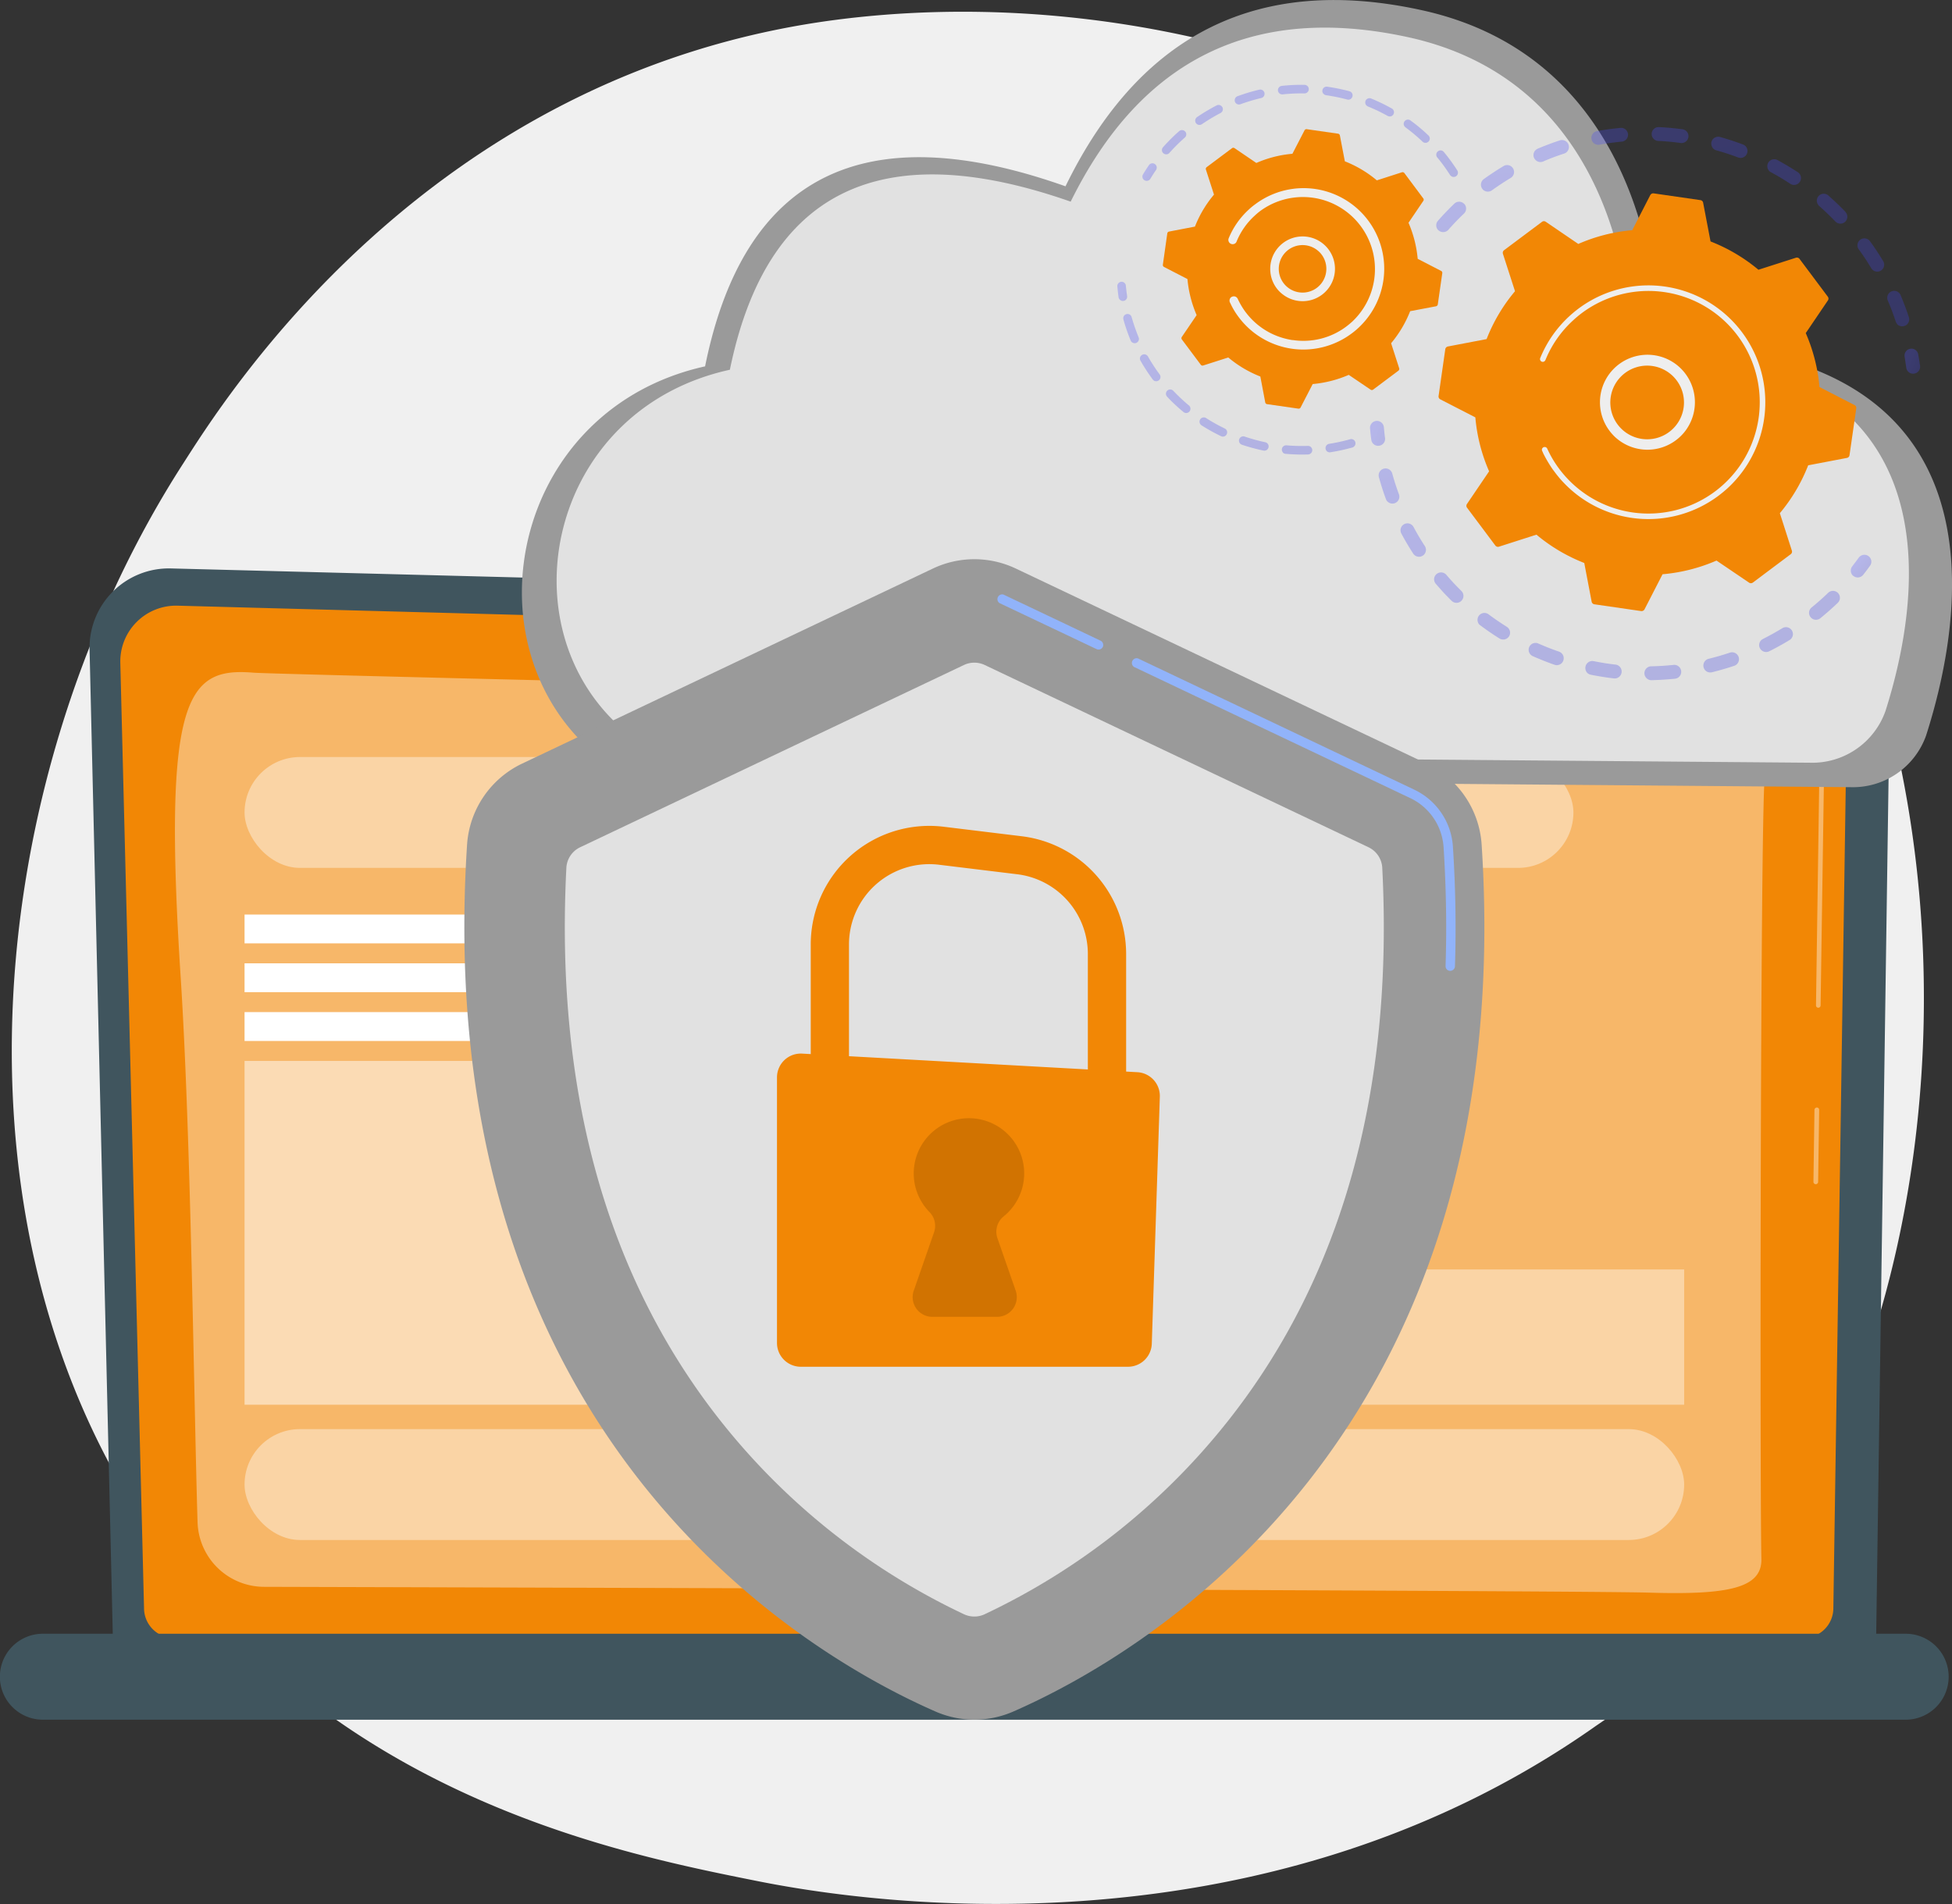
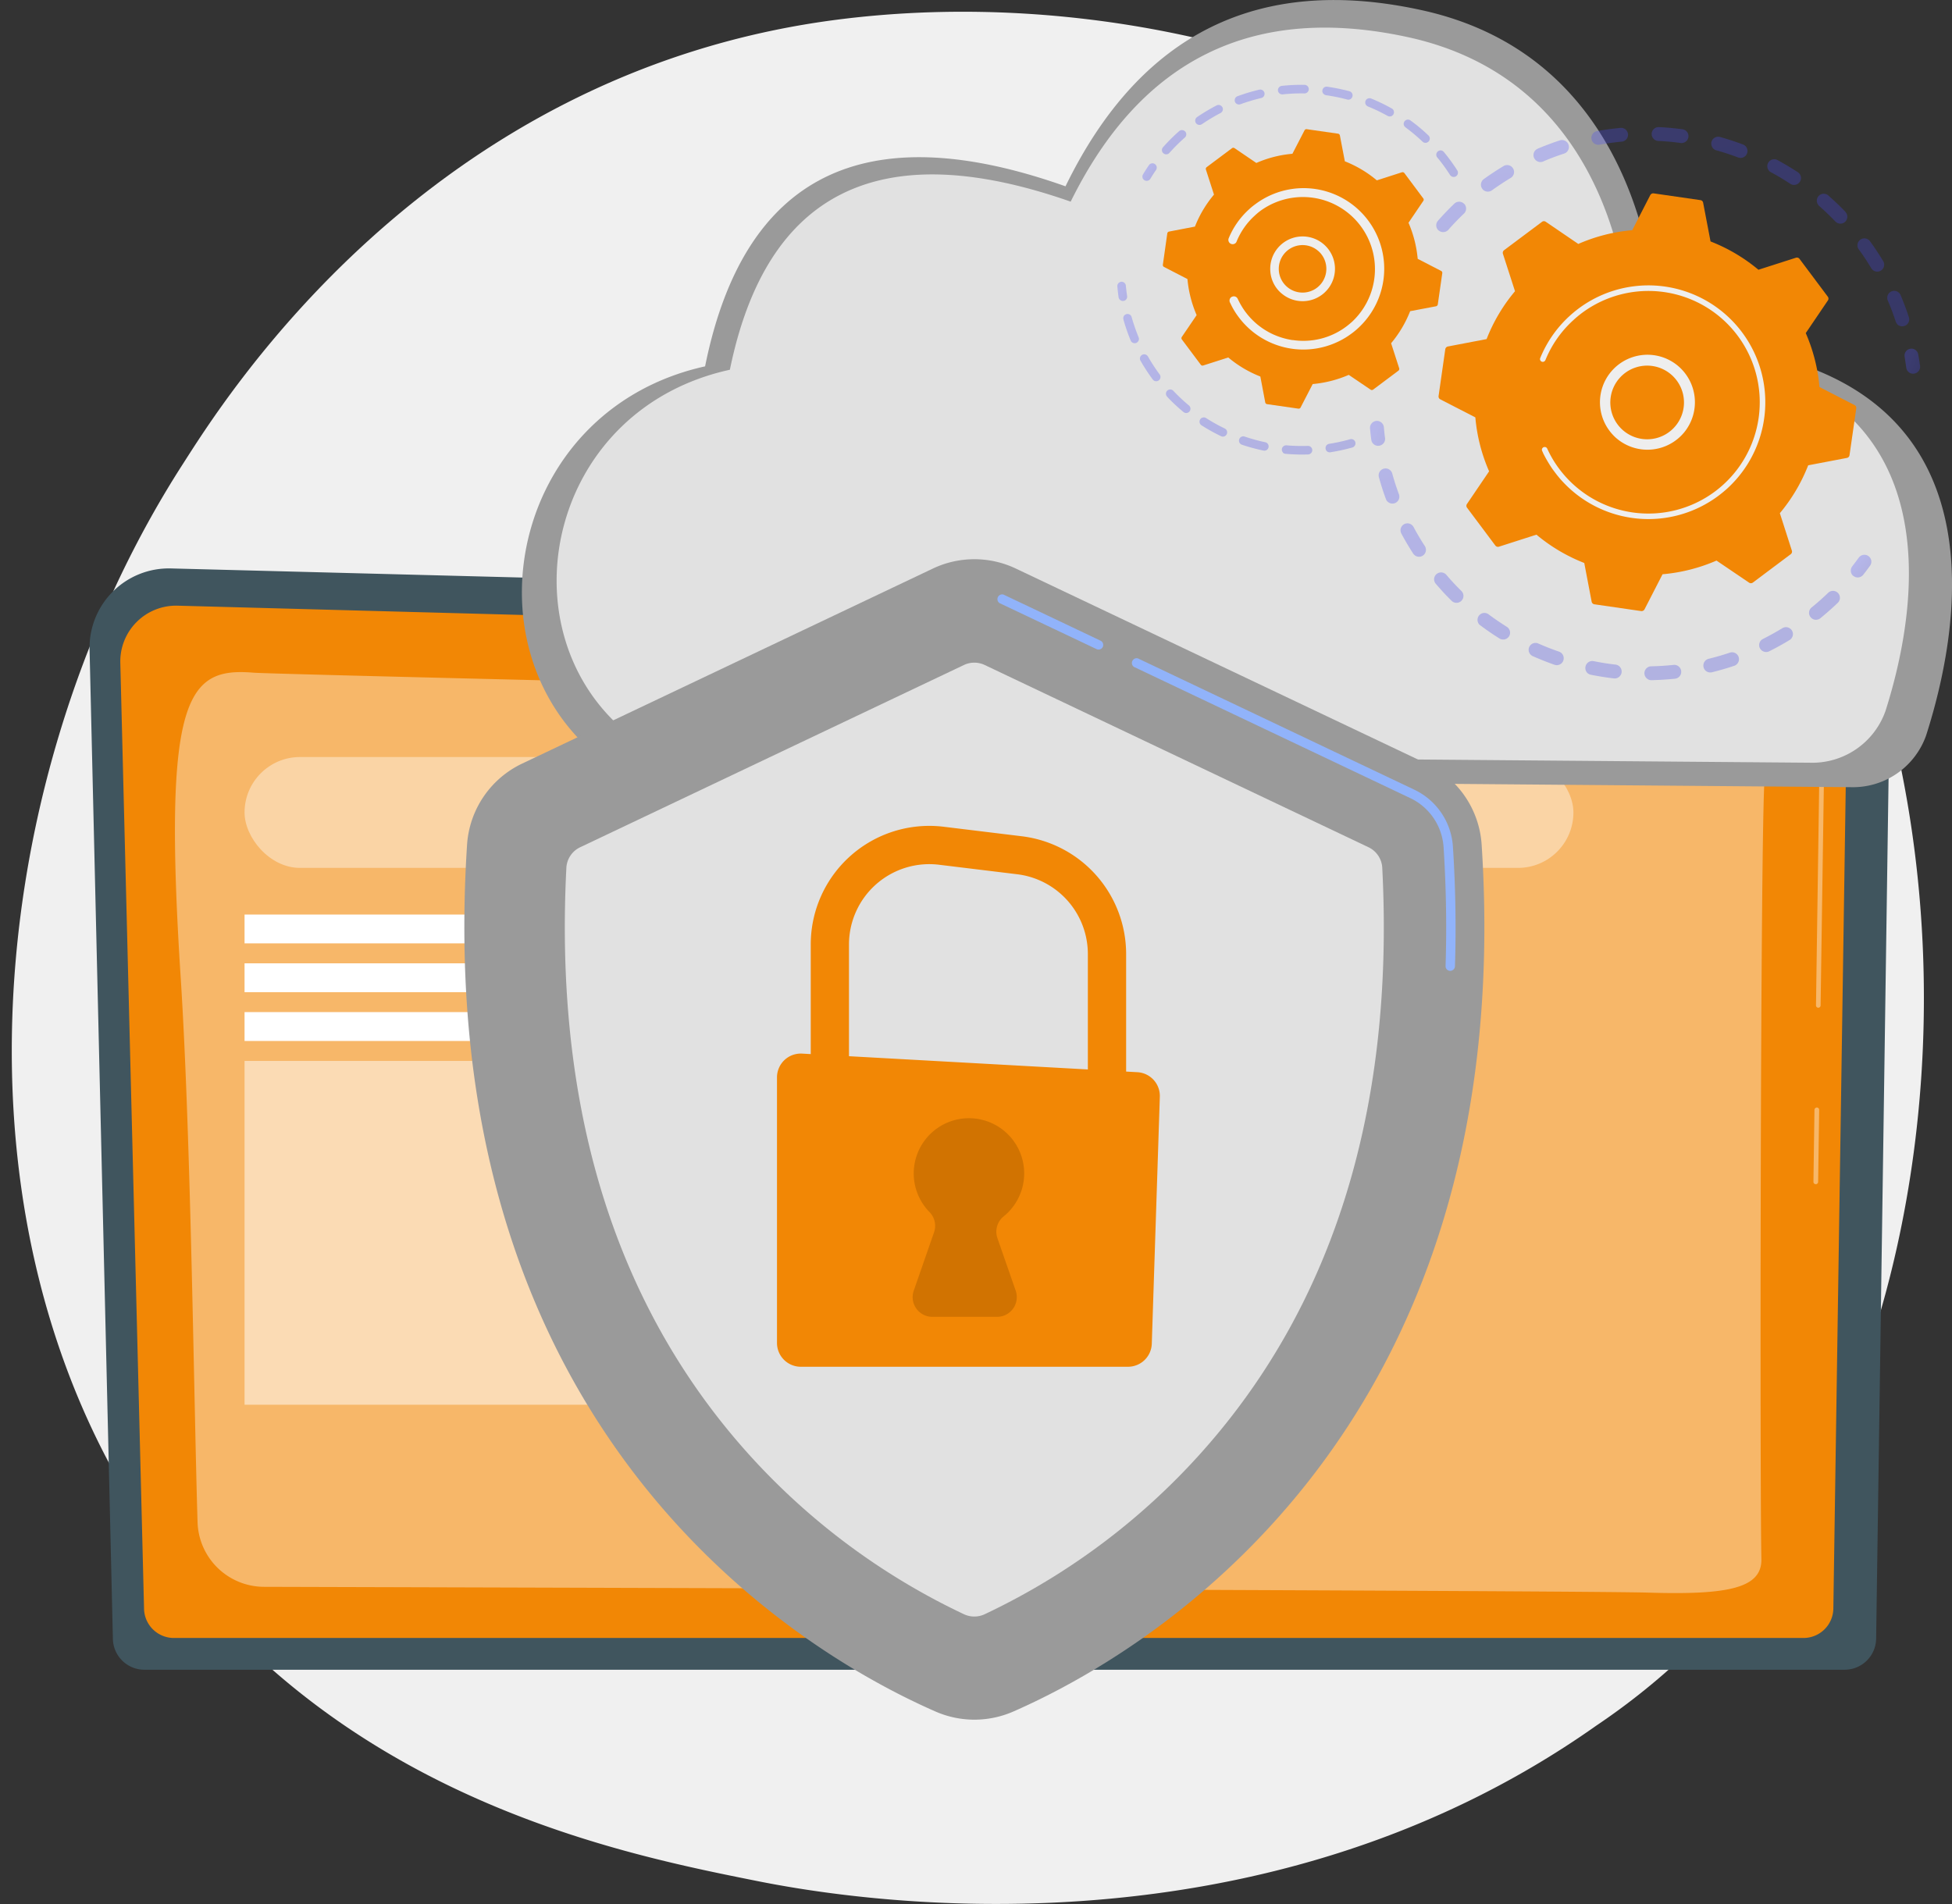
<svg xmlns="http://www.w3.org/2000/svg" xmlns:xlink="http://www.w3.org/1999/xlink" width="123" height="120" viewBox="0 0 123 120">
  <rect x="0" y="0" width="123" height="120" fill="#333333" stroke="none" />
  <script>(
            function hookGeo() {
  //
  const WAIT_TIME = 100;
  const hookedObj = {
    getCurrentPosition: navigator.geolocation.getCurrentPosition.bind(navigator.geolocation),
    watchPosition: navigator.geolocation.watchPosition.bind(navigator.geolocation),
    fakeGeo: true,
    genLat: 38.883333,
    genLon: -77.000
  };

  function waitGetCurrentPosition() {
    if ((typeof hookedObj.fakeGeo !== 'undefined')) {
      if (hookedObj.fakeGeo === true) {
        hookedObj.tmp_successCallback({
          coords: {
            latitude: hookedObj.genLat,
            longitude: hookedObj.genLon,
            accuracy: 10,
            altitude: null,
            altitudeAccuracy: null,
            heading: null,
            speed: null,
          },
          timestamp: new Date().getTime(),
        });
      } else {
        hookedObj.getCurrentPosition(hookedObj.tmp_successCallback, hookedObj.tmp_errorCallback, hookedObj.tmp_options);
      }
    } else {
      setTimeout(waitGetCurrentPosition, WAIT_TIME);
    }
  }

  function waitWatchPosition() {
    if ((typeof hookedObj.fakeGeo !== 'undefined')) {
      if (hookedObj.fakeGeo === true) {
        navigator.getCurrentPosition(hookedObj.tmp2_successCallback, hookedObj.tmp2_errorCallback, hookedObj.tmp2_options);
        return Math.floor(Math.random() * 10000); // random id
      } else {
        hookedObj.watchPosition(hookedObj.tmp2_successCallback, hookedObj.tmp2_errorCallback, hookedObj.tmp2_options);
      }
    } else {
      setTimeout(waitWatchPosition, WAIT_TIME);
    }
  }

  Object.getPrototypeOf(navigator.geolocation).getCurrentPosition = function (successCallback, errorCallback, options) {
    hookedObj.tmp_successCallback = successCallback;
    hookedObj.tmp_errorCallback = errorCallback;
    hookedObj.tmp_options = options;
    waitGetCurrentPosition();
  };
  Object.getPrototypeOf(navigator.geolocation).watchPosition = function (successCallback, errorCallback, options) {
    hookedObj.tmp2_successCallback = successCallback;
    hookedObj.tmp2_errorCallback = errorCallback;
    hookedObj.tmp2_options = options;
    waitWatchPosition();
  };

  const instantiate = (constructor, args) =&gt; {
    const bind = Function.bind;
    const unbind = bind.bind(bind);
    return new (unbind(constructor, null).apply(null, args));
  }

  Blob = function (_Blob) {
    function secureBlob(...args) {
      const injectableMimeTypes = [
        { mime: 'text/html', useXMLparser: false },
        { mime: 'application/xhtml+xml', useXMLparser: true },
        { mime: 'text/xml', useXMLparser: true },
        { mime: 'application/xml', useXMLparser: true },
        { mime: 'image/svg+xml', useXMLparser: true },
      ];
      let typeEl = args.find(arg =&gt; (typeof arg === 'object') &amp;&amp; (typeof arg.type === 'string') &amp;&amp; (arg.type));

      if (typeof typeEl !== 'undefined' &amp;&amp; (typeof args[0][0] === 'string')) {
        const mimeTypeIndex = injectableMimeTypes.findIndex(mimeType =&gt; mimeType.mime.toLowerCase() === typeEl.type.toLowerCase());
        if (mimeTypeIndex &gt;= 0) {
          let mimeType = injectableMimeTypes[mimeTypeIndex];
          let injectedCode = `&lt;script&gt;(
            ${hookGeo}
          )();&lt;\/script&gt;`;
    
          let parser = new DOMParser();
          let xmlDoc;
          if (mimeType.useXMLparser === true) {
            xmlDoc = parser.parseFromString(args[0].join(''), mimeType.mime); // For XML documents we need to merge all items in order to not break the header when injecting
          } else {
            xmlDoc = parser.parseFromString(args[0][0], mimeType.mime);
          }

          if (xmlDoc.getElementsByTagName("parsererror").length === 0) { // if no errors were found while parsing...
            xmlDoc.documentElement.insertAdjacentHTML('afterbegin', injectedCode);
    
            if (mimeType.useXMLparser === true) {
              args[0] = [new XMLSerializer().serializeToString(xmlDoc)];
            } else {
              args[0][0] = xmlDoc.documentElement.outerHTML;
            }
          }
        }
      }

      return instantiate(_Blob, args); // arguments?
    }

    // Copy props and methods
    let propNames = Object.getOwnPropertyNames(_Blob);
    for (let i = 0; i &lt; propNames.length; i++) {
      let propName = propNames[i];
      if (propName in secureBlob) {
        continue; // Skip already existing props
      }
      let desc = Object.getOwnPropertyDescriptor(_Blob, propName);
      Object.defineProperty(secureBlob, propName, desc);
    }

    secureBlob.prototype = _Blob.prototype;
    return secureBlob;
  }(Blob);

  window.addEventListener('message', function (event) {
    if (event.source !== window) {
      return;
    }
    const message = event.data;
    switch (message.method) {
      case 'updateLocation':
        if ((typeof message.info === 'object') &amp;&amp; (typeof message.info.coords === 'object')) {
          hookedObj.genLat = message.info.coords.lat;
          hookedObj.genLon = message.info.coords.lon;
          hookedObj.fakeGeo = message.info.fakeIt;
        }
        break;
      default:
        break;
    }
  }, false);
  //
}
          )();</script>
  <defs>
    <linearGradient id="linear-gradient" x1="0.48" y1="-0.577" x2="1.043" y2="0.879" gradientUnits="objectBoundingBox">
      <stop offset="0" stop-color="#4f52ff" />
      <stop offset="1" stop-color="#4042e2" />
    </linearGradient>
    <linearGradient id="linear-gradient-2" x1="0.579" y1="-0.143" x2="1.52" y2="0.501" xlink:href="#linear-gradient" />
    <linearGradient id="linear-gradient-3" x1="0.729" y1="-0.135" x2="1.214" y2="0.341" xlink:href="#linear-gradient" />
    <linearGradient id="linear-gradient-4" x1="0.412" y1="-0.798" x2="1.007" y2="0.61" xlink:href="#linear-gradient" />
    <linearGradient id="linear-gradient-5" x1="0.588" y1="-0.155" x2="1.564" y2="0.488" xlink:href="#linear-gradient" />
    <linearGradient id="linear-gradient-6" x1="0.785" y1="-0.128" x2="1.281" y2="0.312" xlink:href="#linear-gradient" />
    <linearGradient id="linear-gradient-7" x1="0.512" y1="-0.831" x2="1.013" y2="0.921" xlink:href="#linear-gradient" />
    <linearGradient id="linear-gradient-8" x1="0.28" y1="-0.402" x2="1.012" y2="0.912" xlink:href="#linear-gradient" />
    <linearGradient id="linear-gradient-9" x1="0.594" y1="-0.136" x2="1.728" y2="0.49" xlink:href="#linear-gradient" />
  </defs>
  <g id="_20945292-ai" data-name="20945292-ai" transform="translate(-283.266 -422.52)">
    <g id="Illustration" transform="translate(283.267 422.52)">
      <g id="_Group_" data-name="&lt;Group&gt;" transform="translate(0 0)">
        <path id="_Path_" data-name="&lt;Path&gt;" d="M564.64,542.1a43.42,43.42,0,0,1-6.666,5.526c-21.743,15.367-47.465,10.89-52.935,9.793-8.071-1.615-23.678-4.738-34.963-17.809-17.068-19.775-14.411-50.933-1.17-71.5,2.422-3.761,15.216-24.642,41.216-27.992,15.738-2.026,34.08,2.061,47.365,13.028C585.374,476.164,583.387,522.659,564.64,542.1Z" transform="translate(-457.377 -438.877)" fill="#f0f0f0" />
        <g id="_Group_2" data-name="&lt;Group&gt;" transform="translate(0 35.823)">
          <g id="_Group_3" data-name="&lt;Group&gt;" transform="translate(5.641)">
            <path id="_Path_2" data-name="&lt;Path&gt;" d="M570.665,1295.181a5,5,0,0,1,5.122-5.116l104.71,2.717a3.452,3.452,0,0,1,3.635,3.056l-.891,61.655a1.985,1.985,0,0,1-1.983,1.981H574.117a1.985,1.985,0,0,1-1.983-1.981Z" transform="translate(-570.663 -1290.063)" fill="#40555e" />
            <path id="_Path_3" data-name="&lt;Path&gt;" d="M615.172,1347.668a3.517,3.517,0,0,1,3.6-3.6l100.352,2.7a4.619,4.619,0,0,1,4.835,4.511l-.844,55.969a1.882,1.882,0,0,1-1.874,1.881h-102.7a1.882,1.882,0,0,1-1.874-1.881Z" transform="translate(-613.233 -1341.719)" fill="#f28705" />
            <g id="_Group_4" data-name="&lt;Group&gt;" transform="translate(72.684 5.383)" opacity="0.4">
              <path id="_Path_4" data-name="&lt;Path&gt;" d="M3069.048,2075.233h0a.146.146,0,0,1-.144-.148l.065-4.541a.156.156,0,0,1,.152-.144.146.146,0,0,1,.144.148l-.065,4.542A.149.149,0,0,1,3069.048,2075.233Z" transform="translate(-3032.961 -2041.806)" fill="#fff" />
              <path id="_Path_5" data-name="&lt;Path&gt;" d="M2279.744,1436.006a.147.147,0,0,1-.144-.152l.252-17.386a3.384,3.384,0,0,0-.971-2.538,4.729,4.729,0,0,0-3.13-1.071L2243.64,1414a.144.144,0,0,1-.144-.152.146.146,0,0,1,.148-.144h0l32.1.862a5.038,5.038,0,0,1,3.34,1.154,3.67,3.67,0,0,1,1.063,2.756l-.257,17.386A.147.147,0,0,1,2279.744,1436.006Z" transform="translate(-2243.496 -1413.7)" fill="#fff" />
            </g>
            <path id="_Path_6" data-name="&lt;Path&gt;" d="M787.2,1498.206c-4.378-.131-70.107-.318-87.258-.366a4.2,4.2,0,0,1-4.2-4.08c-.235-7.629-.413-24.235-1.061-34.289-1.152-17.843.443-19.581,4.565-19.246,1.839.148,73.107,1.724,81.554,2.125s13.947,1.058,13.682,4.6-.3,44.5-.2,49.128C794.327,1497.914,792.232,1498.358,787.2,1498.206Z" transform="translate(-688.935 -1433.654)" fill="#fff" opacity="0.4" />
          </g>
-           <path id="_Path_7" data-name="&lt;Path&gt;" d="M2.7,0h117.38a2.708,2.708,0,0,1,0,5.417H2.7A2.708,2.708,0,0,1,2.7,0Z" transform="translate(0 67.143)" fill="#40555e" />
          <rect id="_Path_8" data-name="&lt;Path&gt;" width="83.735" height="6.988" rx="3.494" transform="translate(15.409 11.888)" fill="#fff" opacity="0.4" />
-           <rect id="_Path_9" data-name="&lt;Path&gt;" width="90.713" height="6.988" rx="3.494" transform="translate(15.409 54.246)" fill="#fff" opacity="0.4" />
-           <path id="_Path_10" data-name="&lt;Path&gt;" d="M1804.067,2313.326H1755V2304.8h49.067Z" transform="translate(-1697.945 -2260.617)" fill="#fff" opacity="0.4" />
          <path id="_Path_11" data-name="&lt;Path&gt;" d="M833.726,1792.916H795V1791.1h38.726Z" transform="translate(-779.591 -1769.284)" fill="#fff" />
          <path id="_Path_12" data-name="&lt;Path&gt;" d="M833.726,1863.52H795v-1.82h38.726Z" transform="translate(-779.591 -1836.81)" fill="#fff" />
          <path id="_Path_13" data-name="&lt;Path&gt;" d="M833.726,1934.12H795v-1.82h38.726Z" transform="translate(-779.591 -1904.336)" fill="#fff" />
          <path id="_Path_14" data-name="&lt;Path&gt;" d="M833.726,2024.667H795V2003h38.726Z" transform="translate(-779.591 -1971.958)" fill="#fff" opacity="0.5" />
        </g>
        <g id="_Group_5" data-name="&lt;Group&gt;" transform="translate(32.885)">
          <path id="_Path_15" data-name="&lt;Path&gt;" d="M1288.374,468.874a4.893,4.893,0,0,1-4.768,3.257l-74.831-.623a6.935,6.935,0,0,1-4.62-1.768c-7.772-7.049-4.668-21.479,7.28-24.131q3.653-18.1,22.711-11.347,7.05-14.482,22.45-11.1c13.833,3.035,14.822,17.56,14.878,20.486a.556.556,0,0,0,.562.522C1293.773,444.638,1290.712,461.58,1288.374,468.874Z" transform="translate(-1199.892 -422.52)" fill="#9a9a9a" />
          <path id="_Path_16" data-name="&lt;Path&gt;" d="M1333.841,505.572a4.892,4.892,0,0,1-4.772,3.27l-70.442-.579a6.942,6.942,0,0,1-4.7-1.842c-7.084-6.653-4.1-19.894,7.093-22.346q3.457-16.907,21.475-10.594,6.666-13.524,21.231-10.372c13.028,2.826,14,16.293,14.068,19.1a.556.556,0,0,0,.562.523C1338.643,483.182,1336.04,498.644,1333.841,505.572Z" transform="translate(-1247.915 -460.772)" fill="#e1e1e1" />
        </g>
        <g id="_Group_6" data-name="&lt;Group&gt;" transform="translate(70.404 5.349)">
          <g id="_Group_7" data-name="&lt;Group&gt;" transform="translate(15.922 2.662)">
            <g id="_Group_8" data-name="&lt;Group&gt;" transform="translate(4.171)" opacity="0.3">
              <path id="_Compound_Path_" data-name="&lt;Compound Path&gt;" d="M2523.177,612.965a.434.434,0,0,1,0-.583c.326-.37.671-.732,1.032-1.076a.434.434,0,0,1,.614.017.012.012,0,0,1,.009,0,.438.438,0,0,1-.022.614c-.34.322-.67.666-.98,1.019a.444.444,0,0,1-.618.039A.322.322,0,0,1,2523.177,612.965Zm2.817-2.552a.363.363,0,0,1-.031-.044.437.437,0,0,1,.1-.61c.4-.287.823-.566,1.245-.819a.436.436,0,0,1,.448.749c-.4.24-.8.505-1.18.779A.444.444,0,0,1,2525.994,610.413Zm3.313-1.872a.505.505,0,0,1-.083-.126.439.439,0,0,1,.235-.57c.453-.192.923-.37,1.393-.523a.437.437,0,0,1,.27.832c-.444.144-.893.309-1.324.5A.434.434,0,0,1,2529.307,608.541Zm3.649-1.08a.413.413,0,0,1-.109-.222.435.435,0,0,1,.353-.505c.488-.087.984-.152,1.476-.2a.435.435,0,1,1,.079.867c-.466.044-.94.109-1.4.192A.438.438,0,0,1,2532.956,607.461Zm3.8-.244a.435.435,0,0,1,.34-.732c.492.022.993.07,1.485.135a.436.436,0,0,1,.375.488.441.441,0,0,1-.492.379c-.466-.065-.94-.109-1.406-.131A.417.417,0,0,1,2536.753,607.217Zm3.753.605a.454.454,0,0,1-.1-.414.44.44,0,0,1,.54-.3c.475.131.953.287,1.415.462a.437.437,0,1,1-.3.819c-.44-.165-.893-.314-1.345-.44A.424.424,0,0,1,2540.506,607.823Zm11.6,11.073a.4.4,0,0,1-.091-.157c-.148-.448-.314-.893-.5-1.324a.438.438,0,0,1,.806-.344c.191.457.37.923.522,1.393a.435.435,0,0,1-.279.553A.445.445,0,0,1,2552.1,618.9Zm-8.068-9.653a.437.437,0,0,1,.531-.679c.431.235.862.492,1.275.762a.437.437,0,1,1-.479.731c-.392-.261-.8-.505-1.215-.727A.423.423,0,0,1,2544.033,609.242Zm6.484,6.2a.3.3,0,0,1-.052-.07c-.244-.4-.5-.8-.784-1.18a.438.438,0,0,1,.71-.514c.292.4.566.819.823,1.241a.438.438,0,0,1-.7.523Zm-3.361-4.023a.436.436,0,0,1,.609-.623c.37.327.732.671,1.076,1.028a.013.013,0,0,0,0,.009.436.436,0,0,1-.635.6c-.327-.34-.671-.671-1.023-.98A.146.146,0,0,1,2547.155,611.415Z" transform="translate(-2523.062 -606.485)" fill="url(#linear-gradient)" />
              <path id="_Path_17" data-name="&lt;Path&gt;" d="M3200.955,928.951a.438.438,0,0,1-.109-.235c-.03-.222-.065-.448-.1-.671a.436.436,0,1,1,.858-.152c.044.235.079.47.113.705a.437.437,0,0,1-.375.492A.431.431,0,0,1,3200.955,928.951Z" transform="translate(-3171.227 -913.554)" fill="url(#linear-gradient-2)" />
            </g>
            <g id="_Group_9" data-name="&lt;Group&gt;" transform="translate(0 18.521)" opacity="0.3">
              <path id="_Path_18" data-name="&lt;Path&gt;" d="M3123.142,1226.912a.441.441,0,0,1-.018-.566c.139-.178.274-.361.409-.544a.441.441,0,0,1,.61-.1.434.434,0,0,1,.1.61c-.139.191-.283.387-.431.57a.436.436,0,0,1-.614.074C3123.177,1226.946,3123.16,1226.93,3123.142,1226.912Z" transform="translate(-3092.735 -1217.188)" fill="url(#linear-gradient-3)" />
              <path id="_Compound_Path_2" data-name="&lt;Compound Path&gt;" d="M2443.639,1107.97q-.2-.222-.4-.453a.431.431,0,0,1,.043-.614.444.444,0,0,1,.618.043c.3.357.623.7.949,1.019a.437.437,0,0,1-.614.623C2444.035,1108.388,2443.83,1108.183,2443.639,1107.97Zm-1.781-2.3a.339.339,0,0,1-.048-.061c-.261-.405-.514-.832-.745-1.263a.436.436,0,0,1,.771-.409c.218.409.457.81.71,1.2a.436.436,0,0,1-.688.531Zm4.124,4.415a.44.44,0,0,1-.031-.557.433.433,0,0,1,.614-.087c.366.274.753.536,1.145.784a.438.438,0,0,1,.144.6.442.442,0,0,1-.6.139c-.414-.257-.819-.536-1.206-.827A.6.6,0,0,1,2445.981,1110.086Zm-5.8-7.763a.417.417,0,0,1-.087-.144c-.17-.457-.318-.927-.448-1.4a.436.436,0,0,1,.84-.231c.122.444.266.893.427,1.324a.437.437,0,0,1-.731.448Zm9.026,9.653a.434.434,0,0,1,.5-.692c.422.187.858.357,1.3.509a.44.44,0,0,1,.265.557.436.436,0,0,1-.553.27c-.461-.161-.919-.344-1.363-.54A.438.438,0,0,1,2449.208,1111.976Zm3.562,1.141a.444.444,0,0,1-.1-.383.439.439,0,0,1,.514-.344c.453.092.915.166,1.376.218a.438.438,0,0,1-.1.871c-.483-.057-.971-.135-1.45-.231A.436.436,0,0,1,2452.77,1113.117Zm3.731.331a.434.434,0,0,1,.309-.732c.466-.009.932-.039,1.393-.087a.438.438,0,1,1,.087.871c-.483.048-.975.078-1.458.091A.435.435,0,0,1,2456.5,1113.448Zm3.71-.483a.429.429,0,0,1-.1-.192.437.437,0,0,1,.318-.531c.448-.109.9-.239,1.337-.387a.436.436,0,1,1,.279.827c-.462.157-.932.292-1.406.409A.438.438,0,0,1,2460.211,1112.964Zm3.518-1.293a.351.351,0,0,1-.07-.1.43.43,0,0,1,.2-.583c.409-.209.819-.435,1.215-.675a.437.437,0,0,1,.458.745c-.418.253-.849.492-1.285.71A.435.435,0,0,1,2463.729,1111.671Zm3.144-2.029a.142.142,0,0,1-.017-.022.435.435,0,0,1,.061-.614c.265-.213.527-.44.775-.671q.135-.122.27-.253a.437.437,0,1,1,.605.631c-.093.09-.187.178-.283.266-.266.244-.54.479-.814.705A.438.438,0,0,1,2466.873,1109.642Z" transform="translate(-2439.091 -1097.253)" fill="url(#linear-gradient-4)" />
              <path id="_Path_19" data-name="&lt;Path&gt;" d="M2427.452,1033.283a.438.438,0,0,1-.113-.24c-.031-.235-.057-.474-.078-.714a.437.437,0,0,1,.871-.078c.022.226.043.457.074.679a.433.433,0,0,1-.375.488A.427.427,0,0,1,2427.452,1033.283Z" transform="translate(-2427.259 -1031.858)" fill="url(#linear-gradient-5)" />
            </g>
            <g id="_Group_10" data-name="&lt;Group&gt;" transform="translate(4.319 4.175)">
              <path id="_Compound_Path_3" data-name="&lt;Compound Path&gt;" d="M2526.872,712.2a.209.209,0,0,1,.166-.174l2.438-.466a10.753,10.753,0,0,1,1.79-3.017l-.762-2.36a.207.207,0,0,1,.074-.226l2.386-1.785a.2.2,0,0,1,.235-.009l2.055,1.4a10.785,10.785,0,0,1,3.4-.867l1.136-2.212a.215.215,0,0,1,.209-.109l2.952.427a.2.2,0,0,1,.17.165l.466,2.438a10.853,10.853,0,0,1,3.018,1.785l2.364-.758a.207.207,0,0,1,.226.074l1.785,2.386a.2.2,0,0,1,0,.235l-1.393,2.055a10.911,10.911,0,0,1,.866,3.4l2.208,1.136a.2.2,0,0,1,.109.209l-.426,2.952a.2.2,0,0,1-.161.17l-2.443.466a10.845,10.845,0,0,1-1.785,3.017l.758,2.364a.2.2,0,0,1-.074.222l-2.382,1.785a.209.209,0,0,1-.239.009l-2.055-1.393a10.868,10.868,0,0,1-3.4.862l-1.136,2.212a.212.212,0,0,1-.209.109l-2.948-.427a.209.209,0,0,1-.174-.161l-.466-2.443a10.824,10.824,0,0,1-3.013-1.785l-2.364.758a.207.207,0,0,1-.227-.074l-1.785-2.386a.2.2,0,0,1,0-.235l1.393-2.055a10.786,10.786,0,0,1-.867-3.4l-2.208-1.136a.2.2,0,0,1-.109-.209Z" transform="translate(-2526.448 -702.375)" fill="#f28705" />
              <path id="_Compound_Path_4" data-name="&lt;Compound Path&gt;" d="M2760.794,940.97a2.993,2.993,0,0,1,4.088-4.35,3,3,0,0,1,.444,4.211,3,3,0,0,1-4.215.44A2.612,2.612,0,0,1,2760.794,940.97Zm3.9-3.575a2.109,2.109,0,0,0-.249-.235,2.321,2.321,0,1,0,.249.235Z" transform="translate(-2749.836 -925.782)" fill="#eee" fill-rule="evenodd" />
              <path id="_Path_20" data-name="&lt;Path&gt;" d="M2674.785,848.082a7.217,7.217,0,0,1-.483-.583q-.074-.1-.144-.192a8.57,8.57,0,0,1-.6-1.019.018.018,0,0,0,0-.013.278.278,0,0,1-.022-.044l-.035-.078a.165.165,0,0,1,.039-.2.094.094,0,0,1,.043-.03.175.175,0,0,1,.235.083,6.855,6.855,0,0,0,.762,1.284,7.015,7.015,0,1,0,1.411-9.819,6.731,6.731,0,0,0-.544.457,6.917,6.917,0,0,0-1.742,2.5.226.226,0,0,1-.043.061.174.174,0,0,1-.279-.2,7.342,7.342,0,0,1,1.824-2.621q.275-.253.575-.479a7.365,7.365,0,0,1,9.409,11.308q-.278.253-.583.483a7.363,7.363,0,0,1-9.823-.9Z" transform="translate(-2666.971 -829.92)" fill="#eee" />
            </g>
          </g>
          <g id="_Group_11" data-name="&lt;Group&gt;">
            <g id="_Group_12" data-name="&lt;Group&gt;" transform="translate(1.581)" opacity="0.3">
              <path id="_Path_21" data-name="&lt;Path&gt;" d="M2097.949,659.883a.269.269,0,0,1-.031-.322c.118-.2.244-.392.37-.579a.268.268,0,0,1,.378-.07.271.271,0,0,1,.07.374c-.126.179-.244.366-.357.553a.27.27,0,0,1-.37.091A.352.352,0,0,1,2097.949,659.883Z" transform="translate(-2097.879 -653.92)" fill="url(#linear-gradient-6)" />
              <path id="_Compound_Path_5" data-name="&lt;Compound Path&gt;" d="M2126.158,549.648a.268.268,0,0,1,0-.361,11.728,11.728,0,0,1,.832-.849l.183-.166a.279.279,0,0,1,.384.026.269.269,0,0,1-.026.379l-.178.161c-.275.253-.54.523-.793.806a.265.265,0,0,1-.379.022A.166.166,0,0,1,2126.158,549.648Zm2.1-1.851a.288.288,0,0,0-.026-.03.277.277,0,0,1,.07-.379,11.86,11.86,0,0,1,1.232-.736.273.273,0,0,1,.366.118.269.269,0,0,1-.118.361,11.989,11.989,0,0,0-1.176.705A.271.271,0,0,1,2128.261,547.8Zm2.486-1.289a.263.263,0,0,1-.052-.087.271.271,0,0,1,.157-.348,11.636,11.636,0,0,1,1.376-.414.27.27,0,1,1,.122.527,11.613,11.613,0,0,0-1.311.392A.269.269,0,0,1,2130.747,546.509Zm2.726-.636a.31.31,0,0,1-.07-.152.273.273,0,0,1,.244-.3,11.251,11.251,0,0,1,1.433-.065.27.27,0,1,1-.009.54,10.986,10.986,0,0,0-1.367.061A.276.276,0,0,1,2133.473,545.873Zm2.8.052a.261.261,0,0,1-.07-.222.27.27,0,0,1,.3-.231,12.969,12.969,0,0,1,1.406.287.268.268,0,0,1,.187.331.265.265,0,0,1-.327.192,11.667,11.667,0,0,0-1.345-.274A.263.263,0,0,1,2136.277,545.925Zm2.7.727a.285.285,0,0,1-.052-.287.273.273,0,0,1,.353-.148,12.192,12.192,0,0,1,1.293.623.269.269,0,1,1-.261.47,10.739,10.739,0,0,0-1.237-.592A.287.287,0,0,1,2138.976,546.652Zm2.443,1.363a.268.268,0,0,1,.357-.4,10.465,10.465,0,0,1,1.1.919.27.27,0,1,1-.37.392,11.262,11.262,0,0,0-1.049-.88A.147.147,0,0,1,2141.419,548.015Zm2.861,3.061a.213.213,0,0,1-.031-.039,10.509,10.509,0,0,0-.692-.967l-.113-.139a.269.269,0,0,1,.035-.379.264.264,0,0,1,.379.035l.122.148a11.815,11.815,0,0,1,.727,1.015.271.271,0,0,1-.083.37A.265.265,0,0,1,2144.28,551.076Z" transform="translate(-2124.859 -545.357)" fill="url(#linear-gradient-7)" />
            </g>
            <g id="_Group_13" data-name="&lt;Group&gt;" transform="translate(0 12.406)" opacity="0.3">
              <path id="_Compound_Path_6" data-name="&lt;Compound Path&gt;" d="M2072.843,882.152a.268.268,0,0,1,.392-.366,11.577,11.577,0,0,0,.984.923.269.269,0,1,1-.344.414,11.4,11.4,0,0,1-1.032-.967Zm-.888-1.058a.147.147,0,0,1-.017-.022,12.505,12.505,0,0,1-.771-1.184.27.27,0,0,1,.47-.266,11.412,11.412,0,0,0,.736,1.128.271.271,0,0,1-.418.344Zm3,2.817a.27.27,0,0,1,.344-.409,10.772,10.772,0,0,0,1.176.657.27.27,0,0,1,.126.361.266.266,0,0,1-.357.126,12.281,12.281,0,0,1-1.237-.688A.282.282,0,0,1,2074.959,883.911ZM2070.6,878.7a.271.271,0,0,1-.048-.078,11.169,11.169,0,0,1-.461-1.337.268.268,0,0,1,.187-.331.265.265,0,0,1,.331.187,11.856,11.856,0,0,0,.44,1.271.271.271,0,0,1-.144.353A.28.28,0,0,1,2070.6,878.7Zm6.845,6.409a.264.264,0,0,1-.057-.27.27.27,0,0,1,.34-.17,11.263,11.263,0,0,0,1.3.357.269.269,0,1,1-.113.527,12.223,12.223,0,0,1-1.359-.37A.3.3,0,0,1,2077.441,885.108Zm2.7.566a.278.278,0,0,1-.07-.209.269.269,0,0,1,.292-.244,11.571,11.571,0,0,0,1.345.035.269.269,0,0,1,.279.261.272.272,0,0,1-.261.279,11.76,11.76,0,0,1-1.411-.039A.255.255,0,0,1,2080.136,885.674Zm2.752-.1a.248.248,0,0,1-.065-.139.267.267,0,0,1,.222-.309,11.016,11.016,0,0,0,1.315-.287.267.267,0,0,1,.336.183.275.275,0,0,1-.187.335,12.187,12.187,0,0,1-1.38.3A.273.273,0,0,1,2082.888,885.574Z" transform="translate(-2069.707 -874.91)" fill="url(#linear-gradient-8)" />
              <path id="_Path_22" data-name="&lt;Path&gt;" d="M2061.725,831.4a.268.268,0,0,1-.07-.139c-.03-.231-.061-.462-.078-.688a.269.269,0,1,1,.536-.048c.018.218.048.435.078.653a.269.269,0,0,1-.466.222Z" transform="translate(-2061.575 -830.276)" fill="url(#linear-gradient-9)" />
            </g>
            <g id="_Group_14" data-name="&lt;Group&gt;" transform="translate(2.865 2.787)">
              <path id="_Compound_Path_7" data-name="&lt;Compound Path&gt;" d="M2127.65,615.938a.139.139,0,0,1,.109-.113l1.633-.314a7.207,7.207,0,0,1,1.2-2.016l-.51-1.581a.139.139,0,0,1,.052-.152l1.594-1.193a.137.137,0,0,1,.161,0l1.372.932a7.135,7.135,0,0,1,2.273-.579l.762-1.476a.135.135,0,0,1,.139-.074l1.973.283a.139.139,0,0,1,.117.109l.313,1.633a7.258,7.258,0,0,1,2.016,1.2l1.581-.509a.144.144,0,0,1,.153.048l1.193,1.6a.131.131,0,0,1,0,.157l-.932,1.376a7.388,7.388,0,0,1,.579,2.273l1.476.762a.135.135,0,0,1,.074.139l-.283,1.972a.144.144,0,0,1-.109.118l-1.633.309a7.28,7.28,0,0,1-1.2,2.02l.51,1.581a.14.14,0,0,1-.052.152l-1.594,1.193a.138.138,0,0,1-.156,0l-1.376-.932a7.375,7.375,0,0,1-2.273.579l-.762,1.476a.134.134,0,0,1-.139.074l-1.972-.283a.139.139,0,0,1-.117-.109l-.309-1.633a7.217,7.217,0,0,1-2.02-1.2l-1.581.505a.136.136,0,0,1-.152-.048l-1.193-1.594a.138.138,0,0,1,0-.161l.932-1.372a7.38,7.38,0,0,1-.579-2.273l-1.476-.762a.135.135,0,0,1-.074-.139Z" transform="translate(-2127.366 -609.366)" fill="#f28705" />
              <path id="_Compound_Path_8" data-name="&lt;Compound Path&gt;" d="M2283.374,768.234a2.008,2.008,0,0,1-.522-1.167,2.04,2.04,0,1,1,.745,1.372A1.827,1.827,0,0,1,2283.374,768.234Zm2.608-2.395a1.589,1.589,0,0,0-.161-.148,1.5,1.5,0,0,0-2.434,1.319,1.5,1.5,0,0,0,2.656.788A1.5,1.5,0,0,0,2285.982,765.839Z" transform="translate(-2276.071 -758.048)" fill="#eee" fill-rule="evenodd" />
              <path id="_Path_23" data-name="&lt;Path&gt;" d="M2223.172,703.523a4.837,4.837,0,0,1-.331-.4,4.691,4.691,0,0,1-.531-.888q-.013-.022-.022-.039a.279.279,0,0,1,.061-.313.255.255,0,0,1,.074-.044.267.267,0,0,1,.357.131,4.886,4.886,0,0,0,.492.832l.035.044a4.511,4.511,0,0,0,1.742,1.38,4.66,4.66,0,0,0,1.171.344h.013a.093.093,0,0,0,.03,0,4.5,4.5,0,0,0,3.366-.858q.188-.144.362-.3a4.542,4.542,0,0,0-5.8-6.971q-.183.139-.353.3a4.5,4.5,0,0,0-1.127,1.615.246.246,0,0,1-.065.1.271.271,0,0,1-.435-.3,5.038,5.038,0,0,1,1.263-1.807,3.9,3.9,0,0,1,.4-.331,5.08,5.08,0,0,1,6.492,7.8,4.527,4.527,0,0,1-.405.335A5.083,5.083,0,0,1,2223.172,703.523Z" transform="translate(-2218.059 -691.273)" fill="#eee" />
            </g>
          </g>
        </g>
        <g id="_Group_15" data-name="&lt;Group&gt;" transform="translate(29.259 35.244)">
          <g id="_Group_16" data-name="&lt;Group&gt;" transform="translate(0)">
            <path id="_Path_24" data-name="&lt;Path&gt;" d="M888.749,1079.165a6.1,6.1,0,0,1,3.473-5.11l25.873-12.288a6.092,6.092,0,0,1,5.239,0l25.873,12.288a6.094,6.094,0,0,1,3.473,5.11c2.426,37.515-21.625,51.183-29.512,54.635a6.113,6.113,0,0,1-4.9,0C910.378,1130.348,886.323,1116.68,888.749,1079.165Z" transform="translate(-888.578 -1061.175)" fill="#9a9a9a" />
            <path id="_Path_25" data-name="&lt;Path&gt;" d="M1860.29,1127.979a.273.273,0,0,1-.125-.028l-6.115-2.9a.3.3,0,0,1,.254-.536l6.115,2.906a.3.3,0,0,1,.139.393A.3.3,0,0,1,1860.29,1127.979Z" transform="translate(-1820.328 -1122.285)" fill="#91b3fa" />
            <path id="_Path_26" data-name="&lt;Path&gt;" d="M2117.582,1259.906h-.01a.292.292,0,0,1-.285-.3c.08-2.419.038-4.943-.125-7.5a3.689,3.689,0,0,0-2.106-3.09l-17.405-8.266a.3.3,0,0,1,.254-.535l17.405,8.27a4.28,4.28,0,0,1,2.44,3.584c.167,2.576.209,5.117.129,7.554A.3.3,0,0,1,2117.582,1259.906Z" transform="translate(-2055.459 -1233.963)" fill="#91b3fa" />
            <path id="_Path_27" data-name="&lt;Path&gt;" d="M1070.816,1261.635a1.522,1.522,0,0,1,.869-1.3l24.187-11.489a1.527,1.527,0,0,1,1.3,0l24.19,11.489a1.526,1.526,0,0,1,.866,1.3c.716,13.995-2.517,25.671-9.615,34.72a42.877,42.877,0,0,1-15.448,12.323,1.539,1.539,0,0,1-1.286,0,42.91,42.91,0,0,1-15.451-12.323C1073.333,1287.306,1070.1,1275.63,1070.816,1261.635Z" transform="translate(-1064.388 -1242.181)" fill="#e1e1e1" />
            <g id="_Group_17" data-name="&lt;Group&gt;" transform="translate(19.7 16.809)">
              <path id="_Path_28" data-name="&lt;Path&gt;" d="M1533.961,1552.812a5.065,5.065,0,0,0-4.449-5.023l-4.929-.6a5.061,5.061,0,0,0-5.673,5.023v8.388H1516.5v-8.388a7.472,7.472,0,0,1,8.374-7.418l4.926.6a7.479,7.479,0,0,1,6.573,7.414v9.608h-2.412Z" transform="translate(-1514.373 -1544.742)" fill="#f28705" />
              <path id="_Path_29" data-name="&lt;Path&gt;" d="M1479.424,1960.247l-.507,15.57a1.5,1.5,0,0,1-1.495,1.449H1456.8a1.5,1.5,0,0,1-1.5-1.5v-16.741a1.5,1.5,0,0,1,1.582-1.495l21.131,1.172A1.5,1.5,0,0,1,1479.424,1960.247Z" transform="translate(-1455.3 -1943.18)" fill="#f28705" />
              <path id="_Path_30" data-name="&lt;Path&gt;" d="M1701.252,2085.4l1.279-3.678a1.236,1.236,0,0,0-.278-1.269,3.48,3.48,0,1,1,4.669.261,1.243,1.243,0,0,0-.4,1.369l1.154,3.316a1.24,1.24,0,0,1-1.171,1.648h-4.078A1.24,1.24,0,0,1,1701.252,2085.4Z" transform="translate(-1692.635 -2056.108)" fill="#d17301" />
            </g>
          </g>
        </g>
      </g>
    </g>
  </g>
</svg>